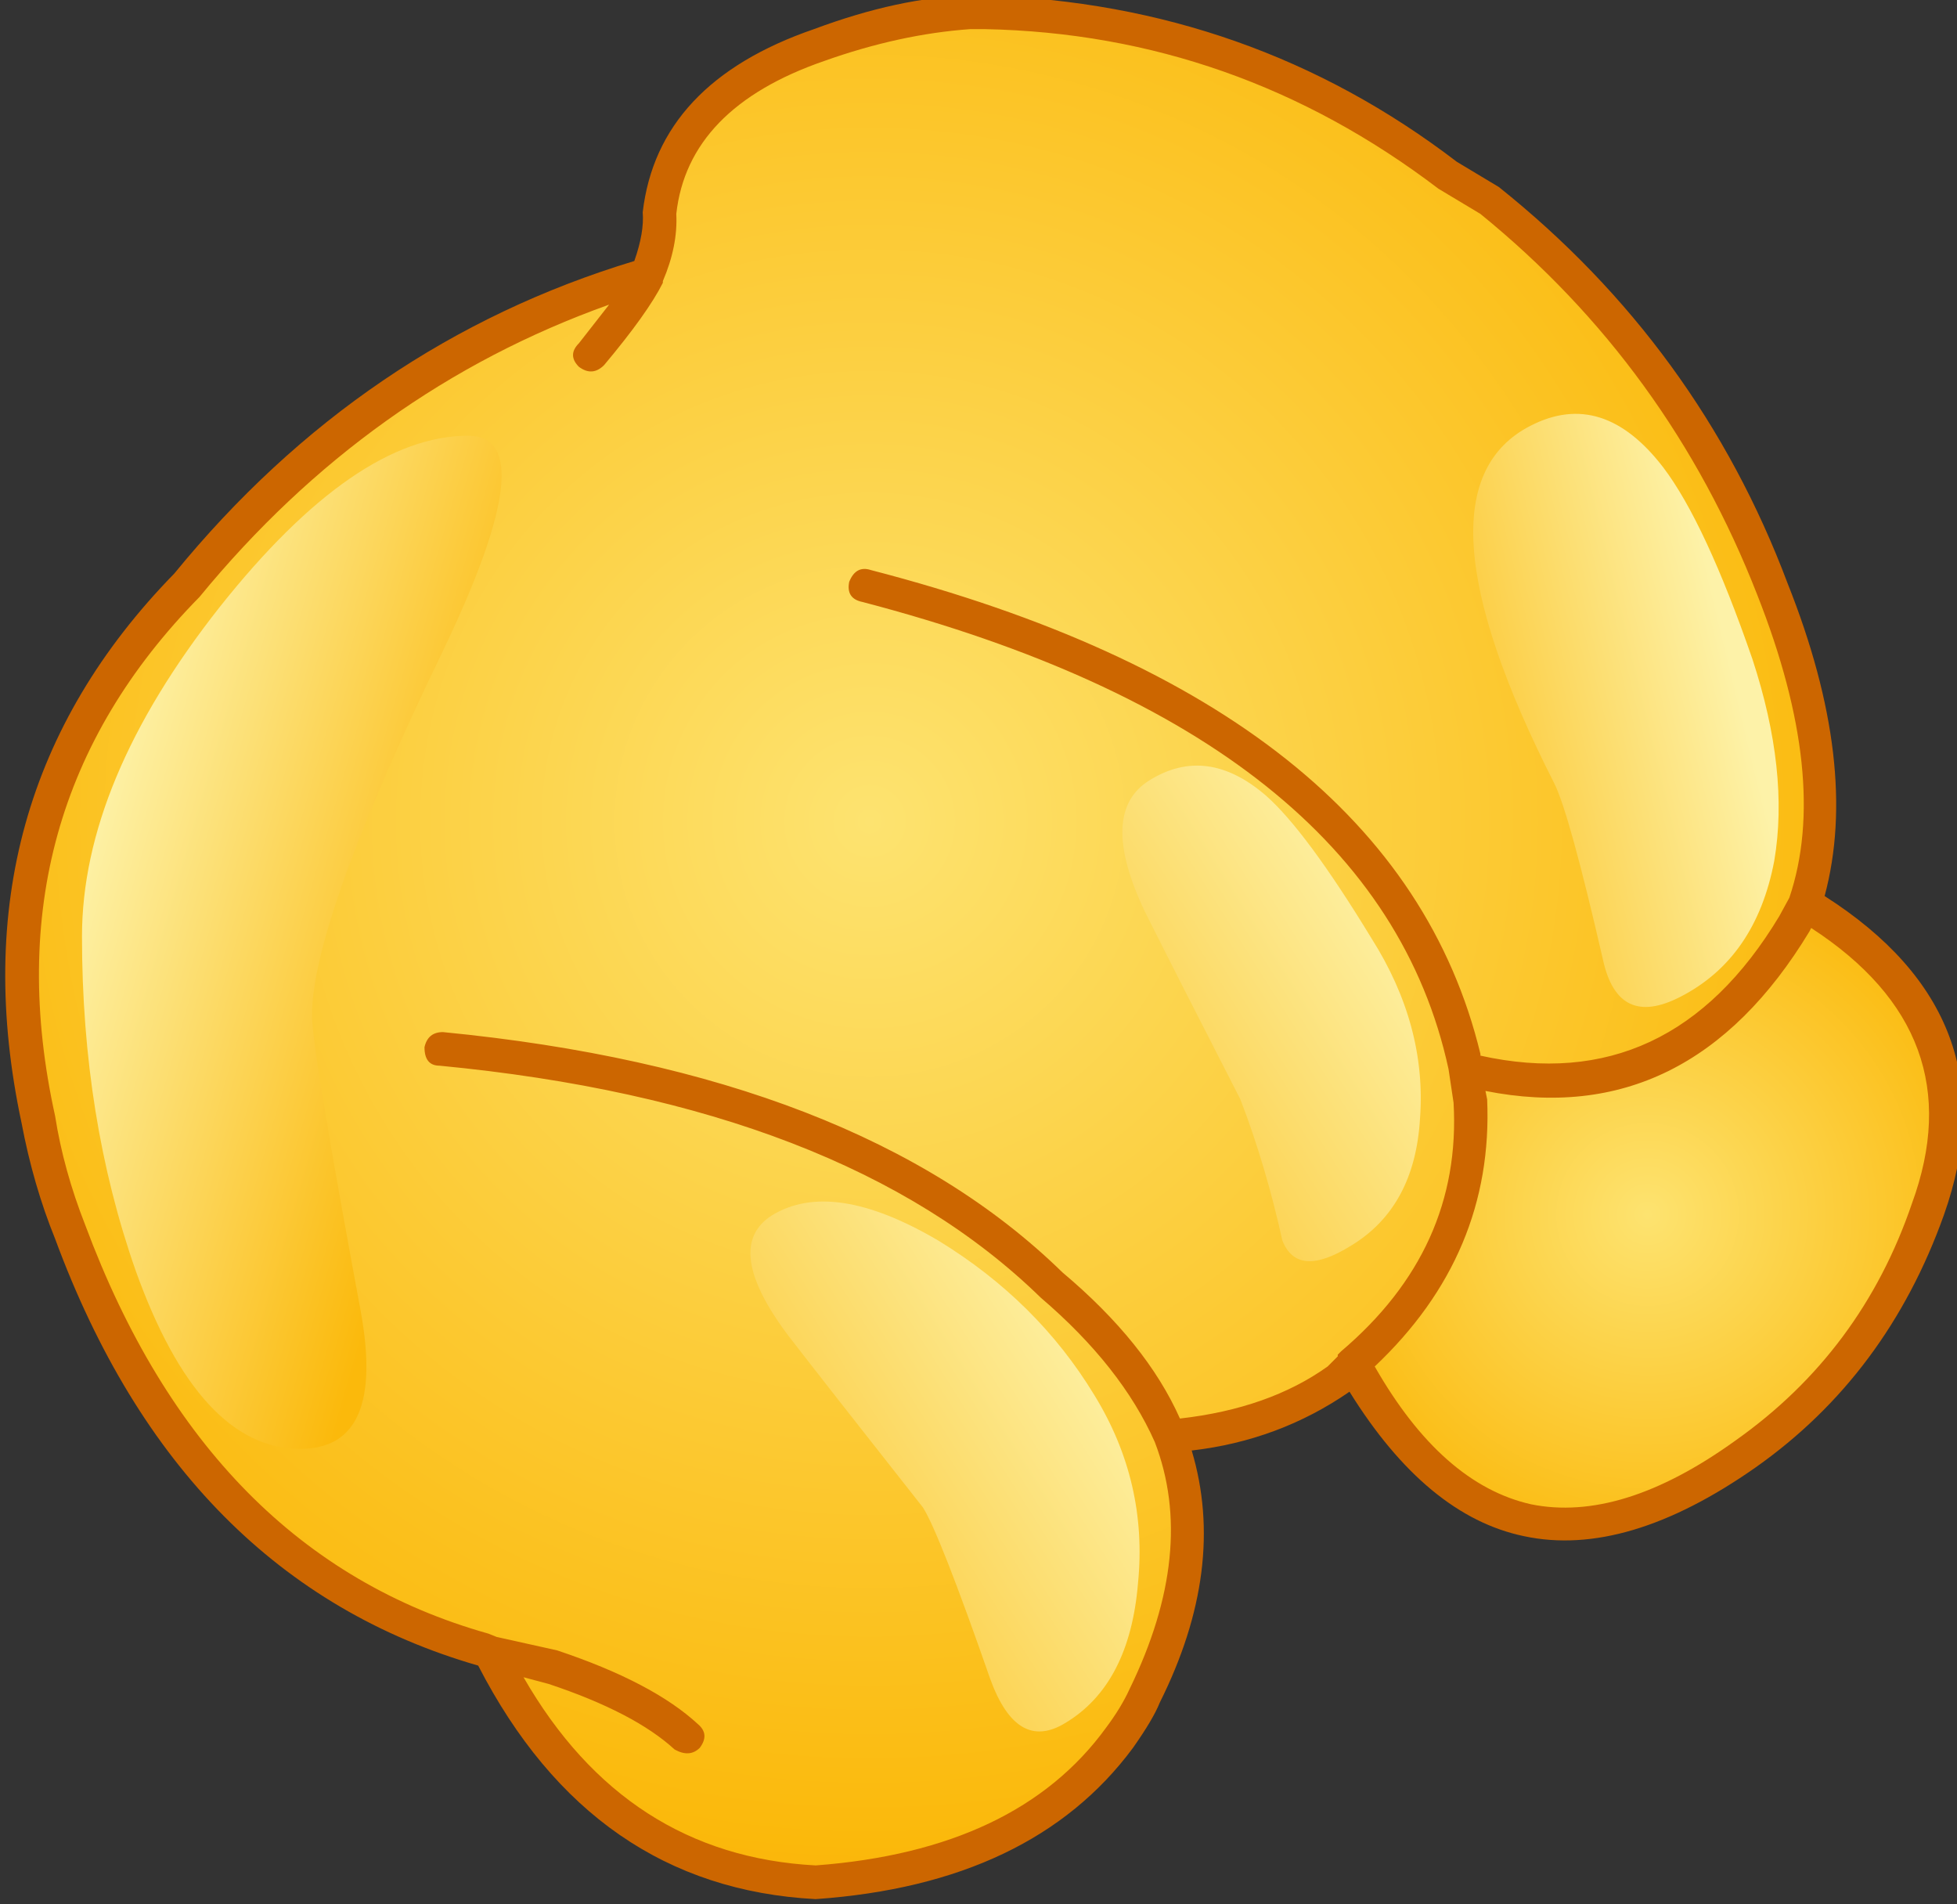
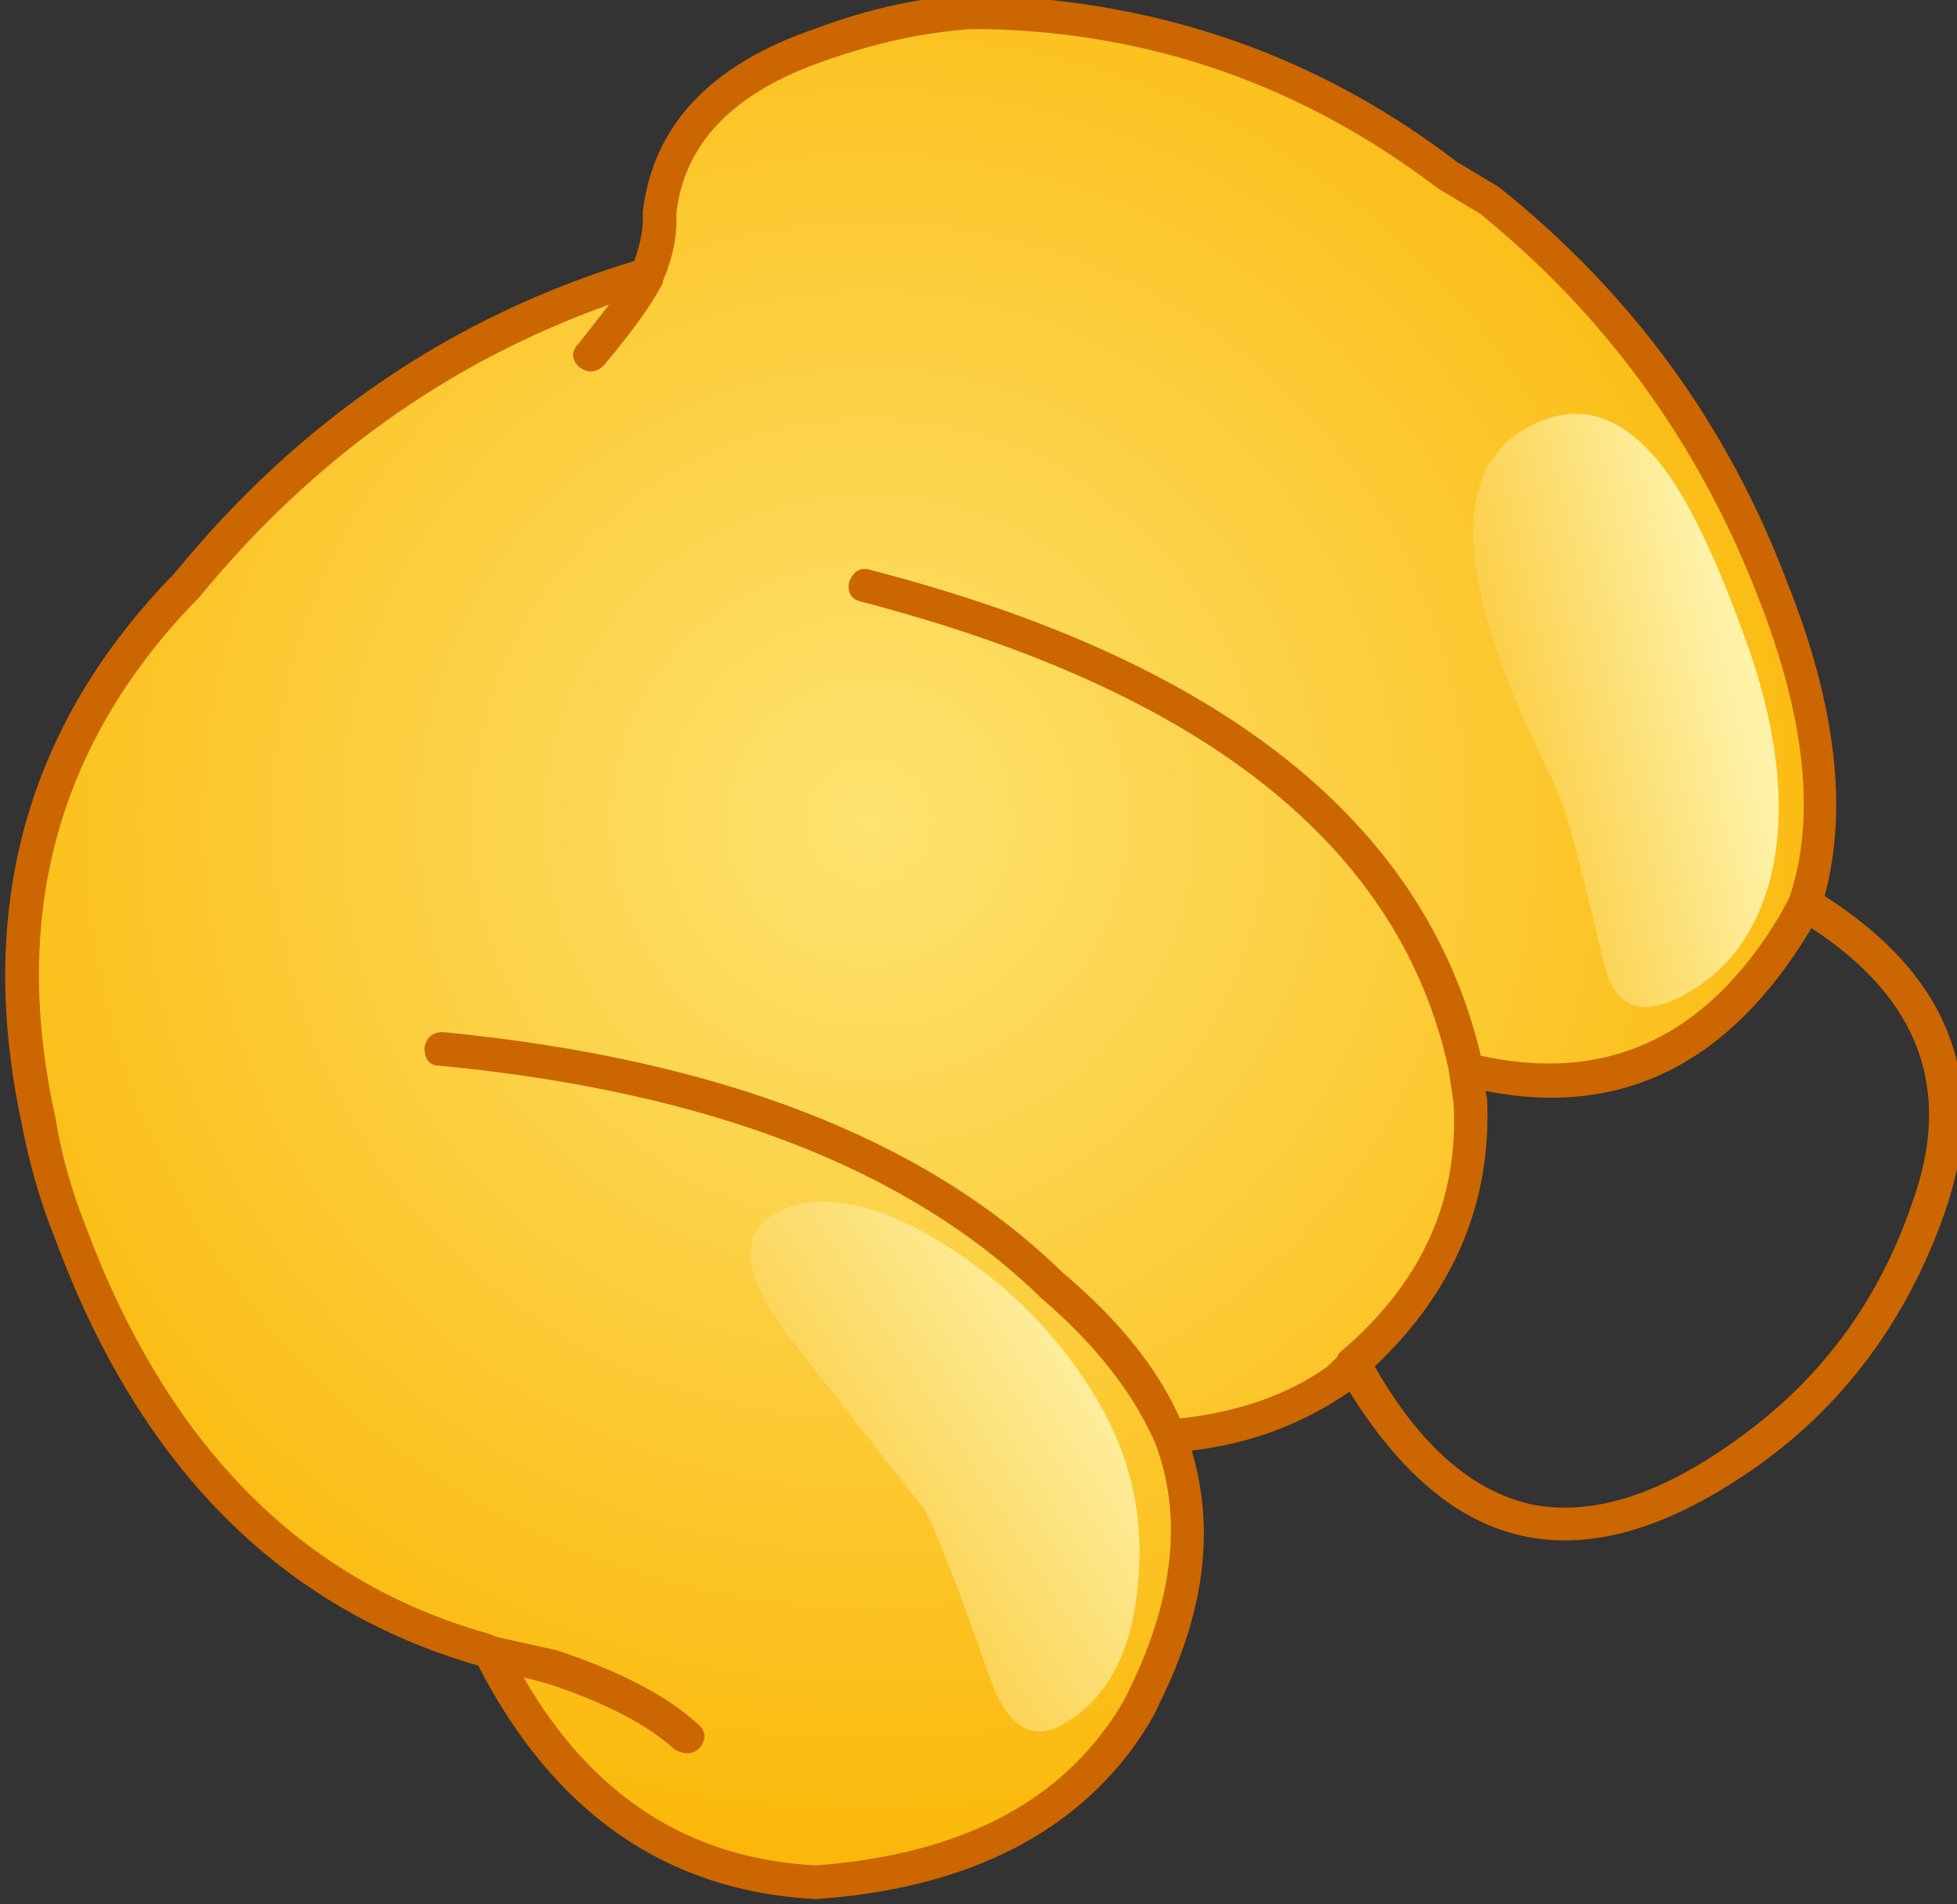
<svg xmlns="http://www.w3.org/2000/svg" version="1.1" x="0px" y="0px" viewBox="0 0 78.148 76.028" style="enable-background:new 0 0 78.148 76.028;" xml:space="preserve">
  <rect x="0" y="0" width="78.148" height="76.028" fill="#333333" stroke="none" />
  <g id="Layer_7">
    <g transform="matrix( 1, 0, 0, 1, 658.7,266.4) ">
      <g transform="matrix( 1.341, 0, 0, 1.341, -1275,-844.2) ">
        <g>
          <g id="handdsssSymbol_8_0_Layer0_0_MEMBER_0_FILL">
            <radialGradient id="SVGID_1_" cx="112.85" cy="344.857" r="25.25" gradientTransform="matrix(1.34 0 0 1.342 334.262 -7.472)" gradientUnits="userSpaceOnUse">
              <stop offset="0" style="stop-color:#FDE370" />
              <stop offset="0.898" style="stop-color:#FBB90B" />
              <stop offset="1" style="stop-color:#FBAB0B" />
            </radialGradient>
            <path style="fill:url(#SVGID_1_);" d="M503.967,436.842l-1.3-0.8c-4.033-3.035-8.615-4.636-13.748-4.802h-0.4       c-1.433,0.033-2.95,0.367-4.549,1c-2.9,0.934-4.483,2.568-4.749,4.902c0.033,0.567-0.083,1.201-0.35,1.901       c-5.466,1.601-10.048,4.686-13.748,9.255c-4.299,4.402-5.766,9.705-4.399,15.908c0.233,1.267,0.55,2.384,0.95,3.352       c2.466,6.67,6.582,10.822,12.348,12.456l0.15,0.05c2.166,4.335,5.383,6.62,9.648,6.853c4.166-0.3,7.199-1.734,9.099-4.302       c0.367-0.467,0.617-0.9,0.75-1.301c1.4-2.801,1.65-5.369,0.75-7.704c1.966-0.133,3.633-0.684,4.999-1.651l0.4-0.45       c2.533-2.168,3.716-4.786,3.549-7.854l-0.15-1.051l0.3,0.15c3.999,0.934,7.166-0.517,9.499-4.352l0.3-0.6       c0.867-2.535,0.55-5.669-0.95-9.405C510.633,443.796,507.833,439.944,503.967,436.842z" />
          </g>
        </g>
      </g>
      <g transform="matrix( 1.341, 0, 0, 1.341, -1275,-844.2) ">
        <g>
          <g id="handdsssSymbol_8_0_Layer0_0_MEMBER_1_FILL">
            <radialGradient id="SVGID_2_" cx="112.861" cy="344.856" r="9.019" gradientTransform="matrix(1.34 0 0 1.342 357.409 4.234)" gradientUnits="userSpaceOnUse">
              <stop offset="0" style="stop-color:#FDE370" />
              <stop offset="0.898" style="stop-color:#FBB90B" />
              <stop offset="1" style="stop-color:#FBAB0B" />
            </radialGradient>
-             <path style="fill:url(#SVGID_2_);" d="M499.818,471.509l0.15,0.15c2.933,5.136,6.799,5.97,11.598,2.501       c2.566-1.834,4.383-4.269,5.449-7.304c1.333-3.735,0.15-6.737-3.549-9.004v0.05l-0.45,0.5       c-2.333,3.835-5.499,5.286-9.499,4.352l-0.3-0.15l0.15,1.051C503.534,466.723,502.351,469.341,499.818,471.509z" />
          </g>
        </g>
      </g>
      <g transform="matrix( 1.341, 0, 0, 1.341, -1275,-844.2) ">
        <g>
          <g id="handdsssSymbol_8_0_Layer0_0_MEMBER_2_FILL">
            <linearGradient id="SVGID_3_" gradientUnits="userSpaceOnUse" x1="839.248" y1="148.88" x2="831.098" y2="146.905" gradientTransform="matrix(1.34 0 0 -1.342 -613.343 650.85)">
              <stop offset="0" style="stop-color:#FDF2A8" />
              <stop offset="1" style="stop-color:#FBB90B" />
            </linearGradient>
            <path style="fill:url(#SVGID_3_);" d="M509.116,444.796c-1.2-1.567-2.516-1.984-3.949-1.251c-2.5,1.267-2.266,4.819,0.7,10.655       c0.3,0.6,0.783,2.351,1.45,5.253c0.3,1.367,1.067,1.734,2.3,1.101c1.5-0.767,2.433-2.118,2.8-4.052       c0.3-1.768,0.083-3.768-0.65-6.003C510.833,447.798,509.949,445.897,509.116,444.796z" />
          </g>
        </g>
      </g>
      <g transform="matrix( 1.341, 0, 0, 1.341, -1275,-844.2) ">
        <g>
          <g id="handdsssSymbol_8_0_Layer0_0_MEMBER_3_FILL">
            <linearGradient id="SVGID_4_" gradientUnits="userSpaceOnUse" x1="831.998" y1="143.795" x2="821.598" y2="137.22" gradientTransform="matrix(1.34 0 0 -1.342 -613.343 650.85)">
              <stop offset="0" style="stop-color:#FDF2A8" />
              <stop offset="1" style="stop-color:#FBB90B" />
            </linearGradient>
-             <path style="fill:url(#SVGID_4_);" d="M500.418,458.803c-1.3-2.134-2.35-3.552-3.15-4.252c-1.167-1-2.316-1.151-3.449-0.45       c-1.033,0.634-1.083,1.934-0.15,3.902c0.567,1.134,1.516,3.001,2.85,5.603c0.5,1.301,0.917,2.701,1.25,4.202       c0.3,0.767,0.983,0.817,2.05,0.15c1.266-0.767,1.95-2.034,2.05-3.802C502.001,462.321,501.517,460.537,500.418,458.803z" />
          </g>
        </g>
      </g>
      <g transform="matrix( 1.341, 0, 0, 1.341, -1275,-844.2) ">
        <g>
          <g id="handdsssSymbol_8_0_Layer0_0_MEMBER_4_FILL">
            <linearGradient id="SVGID_5_" gradientUnits="userSpaceOnUse" x1="825.472" y1="134.21" x2="814.847" y2="127.485" gradientTransform="matrix(1.34 0 0 -1.342 -613.343 650.85)">
              <stop offset="0" style="stop-color:#FDF2A8" />
              <stop offset="1" style="stop-color:#FBB90B" />
            </linearGradient>
            <path style="fill:url(#SVGID_5_);" d="M492.169,472.41c-1.133-1.868-2.683-3.402-4.649-4.602       c-2.1-1.234-3.749-1.484-4.949-0.75c-1,0.634-0.833,1.834,0.5,3.602c0.8,1.034,2.133,2.735,3.999,5.102       c0.333,0.534,1,2.234,2,5.102c0.533,1.467,1.283,1.901,2.25,1.301c1.266-0.767,1.983-2.151,2.15-4.152       C493.669,476.011,493.235,474.144,492.169,472.41z" />
          </g>
        </g>
      </g>
      <g transform="matrix( 1.341, 0, 0, 1.341, -1275,-844.2) ">
        <g>
          <g id="handdsssSymbol_8_0_Layer0_0_MEMBER_5_FILL">
            <linearGradient id="SVGID_6_" gradientUnits="userSpaceOnUse" x1="802.408" y1="144.888" x2="811.133" y2="142.363" gradientTransform="matrix(1.34 0 0 -1.342 -613.343 650.85)">
              <stop offset="0" style="stop-color:#FDF2A8" />
              <stop offset="1" style="stop-color:#FBB90B" />
            </linearGradient>
-             <path style="fill:url(#SVGID_6_);" d="M472.822,450.149c2-4.202,2.233-6.303,0.7-6.303c-2.233,0-4.699,1.701-7.399,5.103       c-2.733,3.468-4.099,6.737-4.099,9.805c0,3.602,0.533,6.92,1.6,9.955c1.267,3.535,2.9,5.303,4.899,5.303       c1.7,0,2.3-1.367,1.8-4.102c-0.967-5.203-1.45-8.137-1.45-8.804C468.872,459.236,470.189,455.585,472.822,450.149z" />
          </g>
        </g>
      </g>
      <g transform="matrix( 1.341, 0, 0, 1.341, -1275,-844.2) ">
        <g>
          <g id="handdsssSymbol_8_0_Layer0_0_MEMBER_6_FILL">
            <path style="fill:#CC6600;" d="M504.217,436.442l-1.25-0.75c-4.099-3.135-8.782-4.786-14.048-4.952h-0.45       c-1.4,0.033-2.95,0.367-4.649,1c-3.1,1.067-4.799,2.885-5.099,5.453c0.033,0.4-0.05,0.884-0.25,1.451       c-5.399,1.634-9.965,4.736-13.698,9.305c-4.399,4.502-5.916,9.955-4.549,16.358c0.233,1.234,0.567,2.385,1,3.452       c2.5,6.77,6.699,11.005,12.598,12.706c2.266,4.402,5.616,6.72,10.048,6.953c4.299-0.3,7.449-1.801,9.449-4.502       c0.4-0.567,0.667-1.017,0.8-1.351c1.333-2.668,1.65-5.169,0.95-7.504c1.733-0.2,3.3-0.784,4.699-1.751       c1.533,2.468,3.266,3.902,5.199,4.302c2.033,0.434,4.333-0.25,6.899-2.051c2.6-1.834,4.466-4.335,5.599-7.504       c1.4-3.935,0.217-7.103-3.549-9.505c0.7-2.601,0.333-5.703-1.1-9.305C511.049,443.545,508.183,439.61,504.217,436.442        M502.417,436.492l1.25,0.75c3.733,3.035,6.482,6.82,8.249,11.356c1.433,3.635,1.75,6.637,0.95,9.004l-0.3,0.55       c-2.166,3.602-5.133,4.986-8.899,4.152v-0.05c-1.666-6.903-7.715-11.706-18.147-14.407c-0.3-0.1-0.517,0.017-0.65,0.35       c-0.067,0.334,0.067,0.534,0.4,0.6c10.198,2.668,16.014,7.304,17.447,13.907l0.15,1c0.167,2.901-0.95,5.369-3.349,7.404       l-0.1,0.1v0.05l-0.3,0.3c-1.167,0.834-2.633,1.351-4.399,1.551c-0.667-1.501-1.833-2.951-3.499-4.352       c-4.066-3.969-10.215-6.353-18.447-7.154c-0.3,0-0.483,0.15-0.55,0.45c0,0.367,0.15,0.55,0.45,0.55       c7.999,0.767,13.965,3.068,17.897,6.903c1.6,1.367,2.733,2.801,3.4,4.302c0.833,2.168,0.583,4.619-0.75,7.354       c-0.167,0.367-0.4,0.75-0.7,1.151c-1.766,2.435-4.649,3.802-8.649,4.102c-3.766-0.2-6.666-2.068-8.699-5.603l0.75,0.2       c1.7,0.567,2.95,1.217,3.749,1.951c0.3,0.167,0.55,0.15,0.75-0.05c0.2-0.267,0.183-0.5-0.05-0.7       c-0.9-0.834-2.3-1.567-4.199-2.201l-1.8-0.4l-0.25-0.1c-5.566-1.567-9.565-5.619-11.998-12.156       c-0.433-1.101-0.733-2.184-0.9-3.252c-1.333-6.036,0.1-11.189,4.299-15.457c3.366-4.102,7.432-7.004,12.198-8.704l-0.9,1.151       c-0.233,0.233-0.233,0.467,0,0.7c0.267,0.2,0.517,0.183,0.75-0.05c0.867-1.034,1.45-1.851,1.75-2.451v-0.05       c0.3-0.7,0.433-1.367,0.4-2.001c0.233-2.101,1.7-3.618,4.399-4.552c1.5-0.534,2.95-0.85,4.349-0.95h0.45       C493.885,431.84,498.385,433.424,502.417,436.492 M503.867,463.605l-0.05-0.25c4.033,0.8,7.249-0.784,9.649-4.752l0.05-0.1       c3.233,2.101,4.233,4.836,3,8.204c-1,2.935-2.75,5.286-5.249,7.053c-2.266,1.634-4.299,2.268-6.099,1.901       c-1.766-0.4-3.316-1.768-4.649-4.102C502.884,469.325,504,466.673,503.867,463.605z" />
          </g>
        </g>
      </g>
    </g>
  </g>
  <g id="Layer_1">
</g>
</svg>